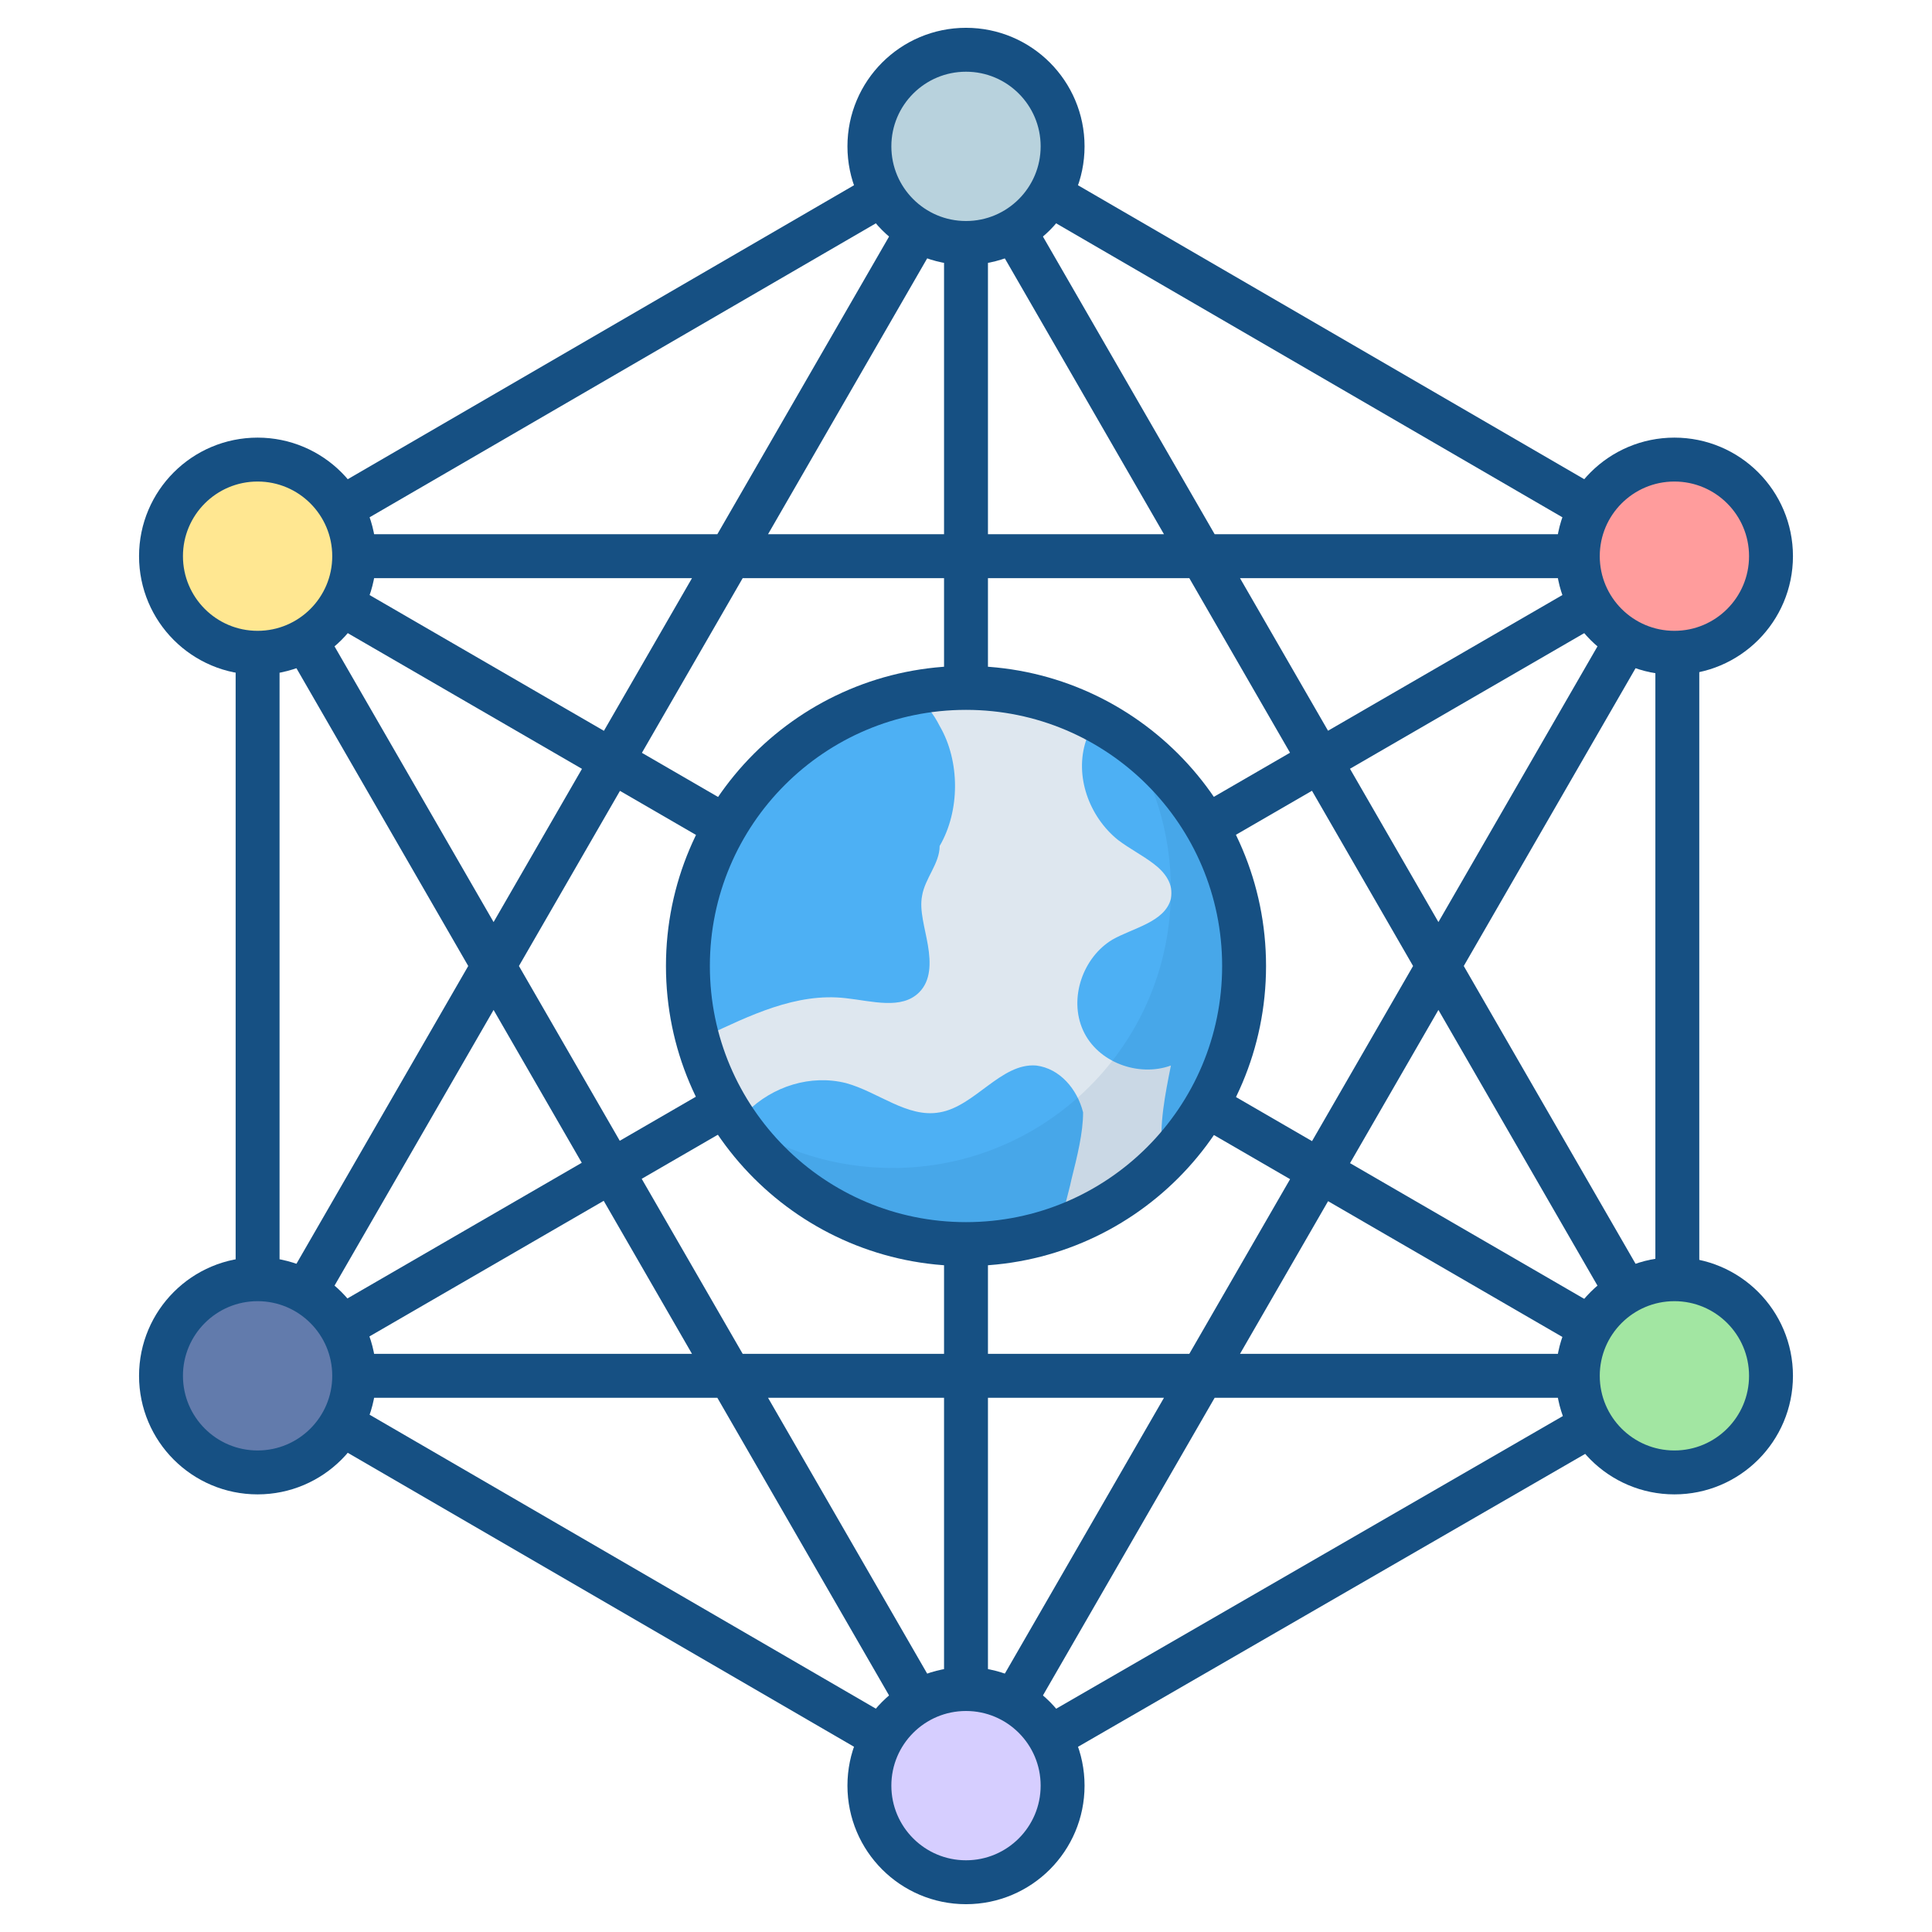
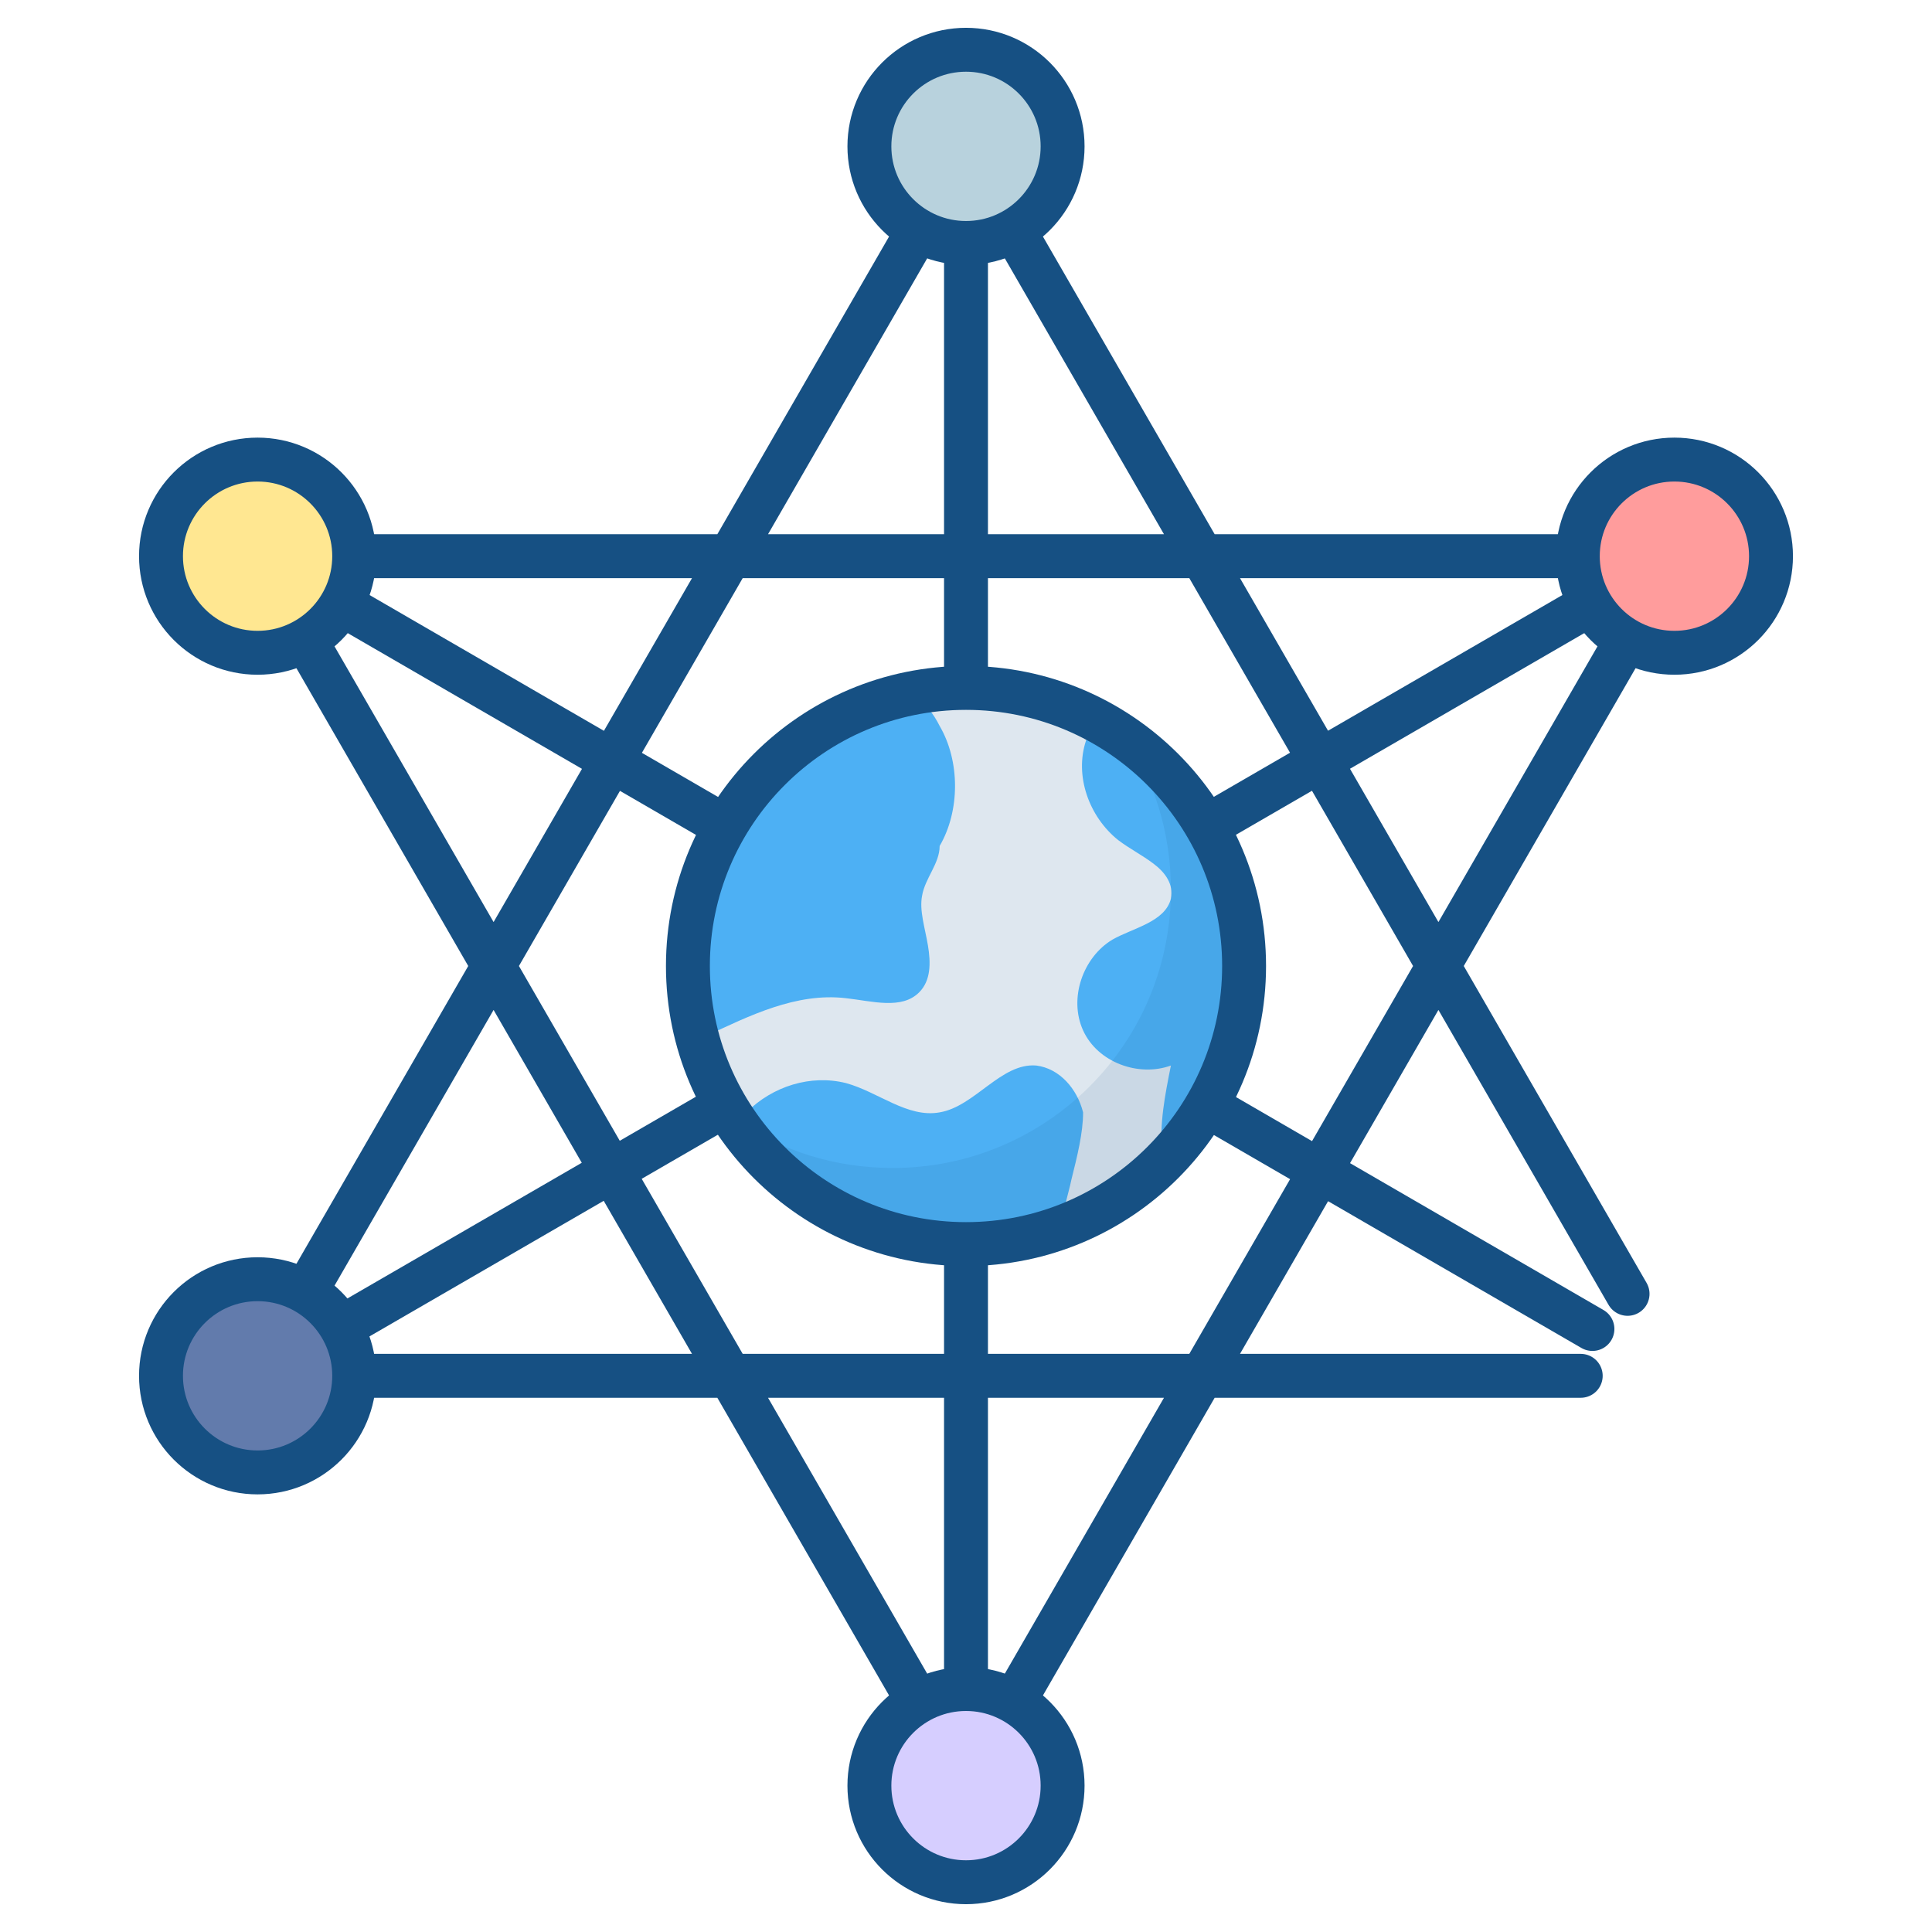
<svg xmlns="http://www.w3.org/2000/svg" viewBox="0 0 66 66">
  <path fill="none" stroke="#165083" stroke-linecap="round" stroke-linejoin="round" stroke-miterlimit="10" stroke-width="1.5" d="M33 61V42.5m0-19V8.2M11.6 20.6l42.8 24.8m0-24.8L8.8 47M54 47H12m-1.6-2.8 21-36.4c.5.3 1 .4 1.6.4.6 0 1.2-.2 1.6-.4l21 36.4m0-22.4-21 36.4M54 19H12m19.4 39.2-21-36.4" />
-   <path fill="none" stroke="#165083" stroke-linecap="round" stroke-linejoin="round" stroke-miterlimit="10" stroke-width="1.5" d="M57.3 22.3v21.5c-1.1 0-2.2.6-2.8 1.6-.6 1-.6 2.3 0 3.2L35.8 59.4m0-52.8 18.6 10.8m-42.8 0L30.2 6.6M8.8 43.7V22.3m21.4 37.1L11.6 48.6" />
  <circle cx="33" cy="5" r="3.3" fill="#B8D2DD" stroke="#165083" stroke-linecap="round" stroke-linejoin="round" stroke-miterlimit="10" stroke-width="1.5" />
  <circle cx="33" cy="61" r="3.3" fill="#D6CEFF" stroke="#165083" stroke-linecap="round" stroke-linejoin="round" stroke-miterlimit="10" stroke-width="1.5" />
  <circle cx="8.8" cy="19" r="3.3" fill="#FFE791" stroke="#165083" stroke-linecap="round" stroke-linejoin="round" stroke-miterlimit="10" stroke-width="1.5" />
-   <circle cx="57.2" cy="47" r="3.3" fill="#A2E6A2" stroke="#165083" stroke-linecap="round" stroke-linejoin="round" stroke-miterlimit="10" stroke-width="1.5" />
  <circle cx="8.8" cy="47" r="3.3" fill="#627BAC" stroke="#165083" stroke-linecap="round" stroke-linejoin="round" stroke-miterlimit="10" stroke-width="1.5" />
  <circle cx="57.2" cy="19" r="3.3" fill="#FF9C9C" stroke="#165083" stroke-linecap="round" stroke-linejoin="round" stroke-miterlimit="10" stroke-width="1.5" />
  <circle cx="33" cy="33" r="9.5" fill="#75BCF6" />
  <path fill="#75BCF6" d="M42.5 33c0 2.6-1 5-2.8 6.7-1.7 1.7-4.1 2.8-6.7 2.8-5.2 0-9.5-4.2-9.5-9.5 0-5.2 4.2-9.5 9.5-9.5 1.6 0 3.1.4 4.4 1.1 3 1.6 5.1 4.8 5.1 8.4z" />
  <path fill="#DEE7EF" d="M42.5 33c0 2.6-1 5-2.8 6.7-1 1-2.1 1.7-3.4 2.2-1 .4-2.2.6-3.3.6-3.3 0-6.1-1.7-7.8-4.2-.6-.8-1-1.8-1.3-2.8-.2-.8-.4-1.7-.4-2.6 0-4.7 3.4-8.6 7.9-9.3.5-.1 1-.1 1.5-.1 1.6 0 3.1.4 4.4 1.1 3.1 1.6 5.2 4.8 5.2 8.4z" />
  <path fill="#4DB0F4" d="M31.5 30.6c-.1.5.1 1.1.2 1.7.1.6.1 1.2-.3 1.6-.6.6-1.6.3-2.5.2-1.7-.2-3.3.6-4.8 1.3-.1.1-.3.1-.4.2-.2-.8-.4-1.7-.4-2.6 0-4.7 3.4-8.6 7.9-9.3.4.3.7.7.9 1.1.7 1.2.7 2.9 0 4.1 0 .6-.5 1.1-.6 1.7zm11 2.4c0 2.6-1 5-2.8 6.7v-.3c-.1-1 .1-2 .3-3-1.1.4-2.5-.1-3-1.2s0-2.5 1-3.1c.7-.4 1.8-.6 2-1.4.1-.5-.2-.9-.6-1.2-.4-.3-.8-.5-1.2-.8-1-.8-1.5-2.2-1.1-3.4.1-.3.2-.5.4-.7 2.9 1.6 5 4.8 5 8.4zm-5.9 7.3c-.1.5-.3 1-.3 1.6-1 .4-2.2.6-3.3.6-3.3 0-6.1-1.7-7.8-4.2l.3-.3c.9-.9 2.2-1.3 3.4-1 1.1.3 2.1 1.2 3.2 1 1.2-.2 2.1-1.7 3.3-1.6.8.1 1.4.8 1.6 1.6 0 .7-.2 1.5-.4 2.3z" />
  <path fill="#165083" d="M42.5 33c0 5.2-4.2 9.5-9.5 9.5-3.3 0-6.2-1.7-7.8-4.2 1.5 1 3.3 1.6 5.3 1.6 5.2 0 9.5-4.2 9.5-9.5 0-2-.6-3.8-1.6-5.3 2.4 1.7 4.1 4.6 4.1 7.9z" opacity=".1" />
  <circle cx="33" cy="33" r="9.5" fill="none" stroke="#165083" stroke-linecap="round" stroke-linejoin="round" stroke-miterlimit="10" stroke-width="1.5" />
</svg>